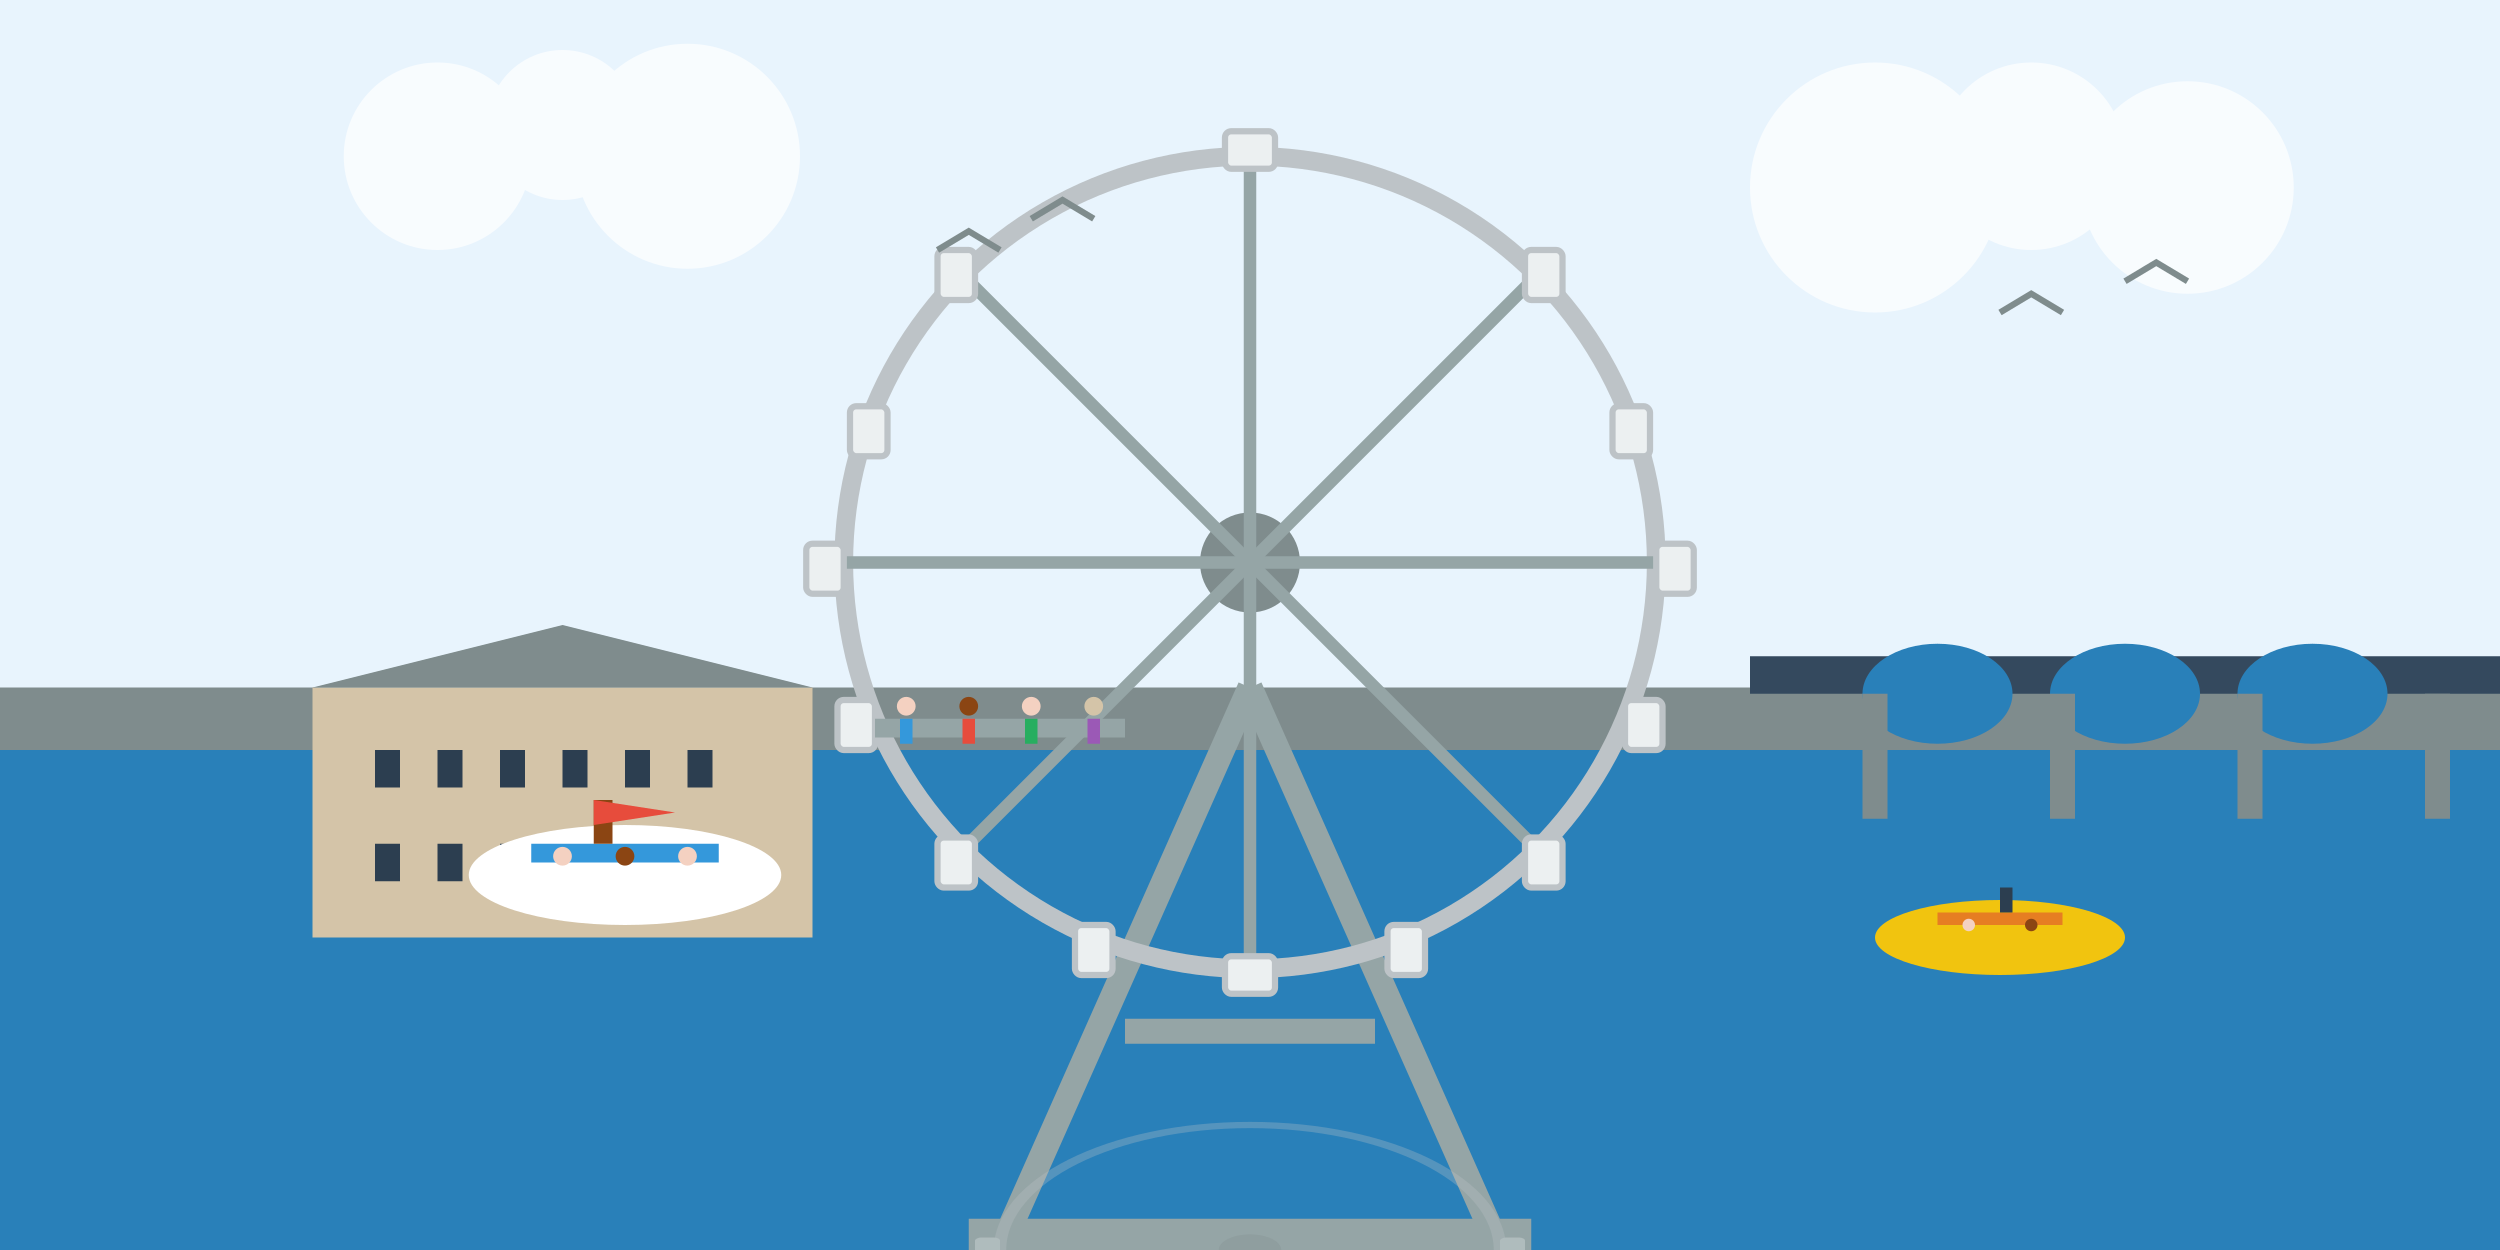
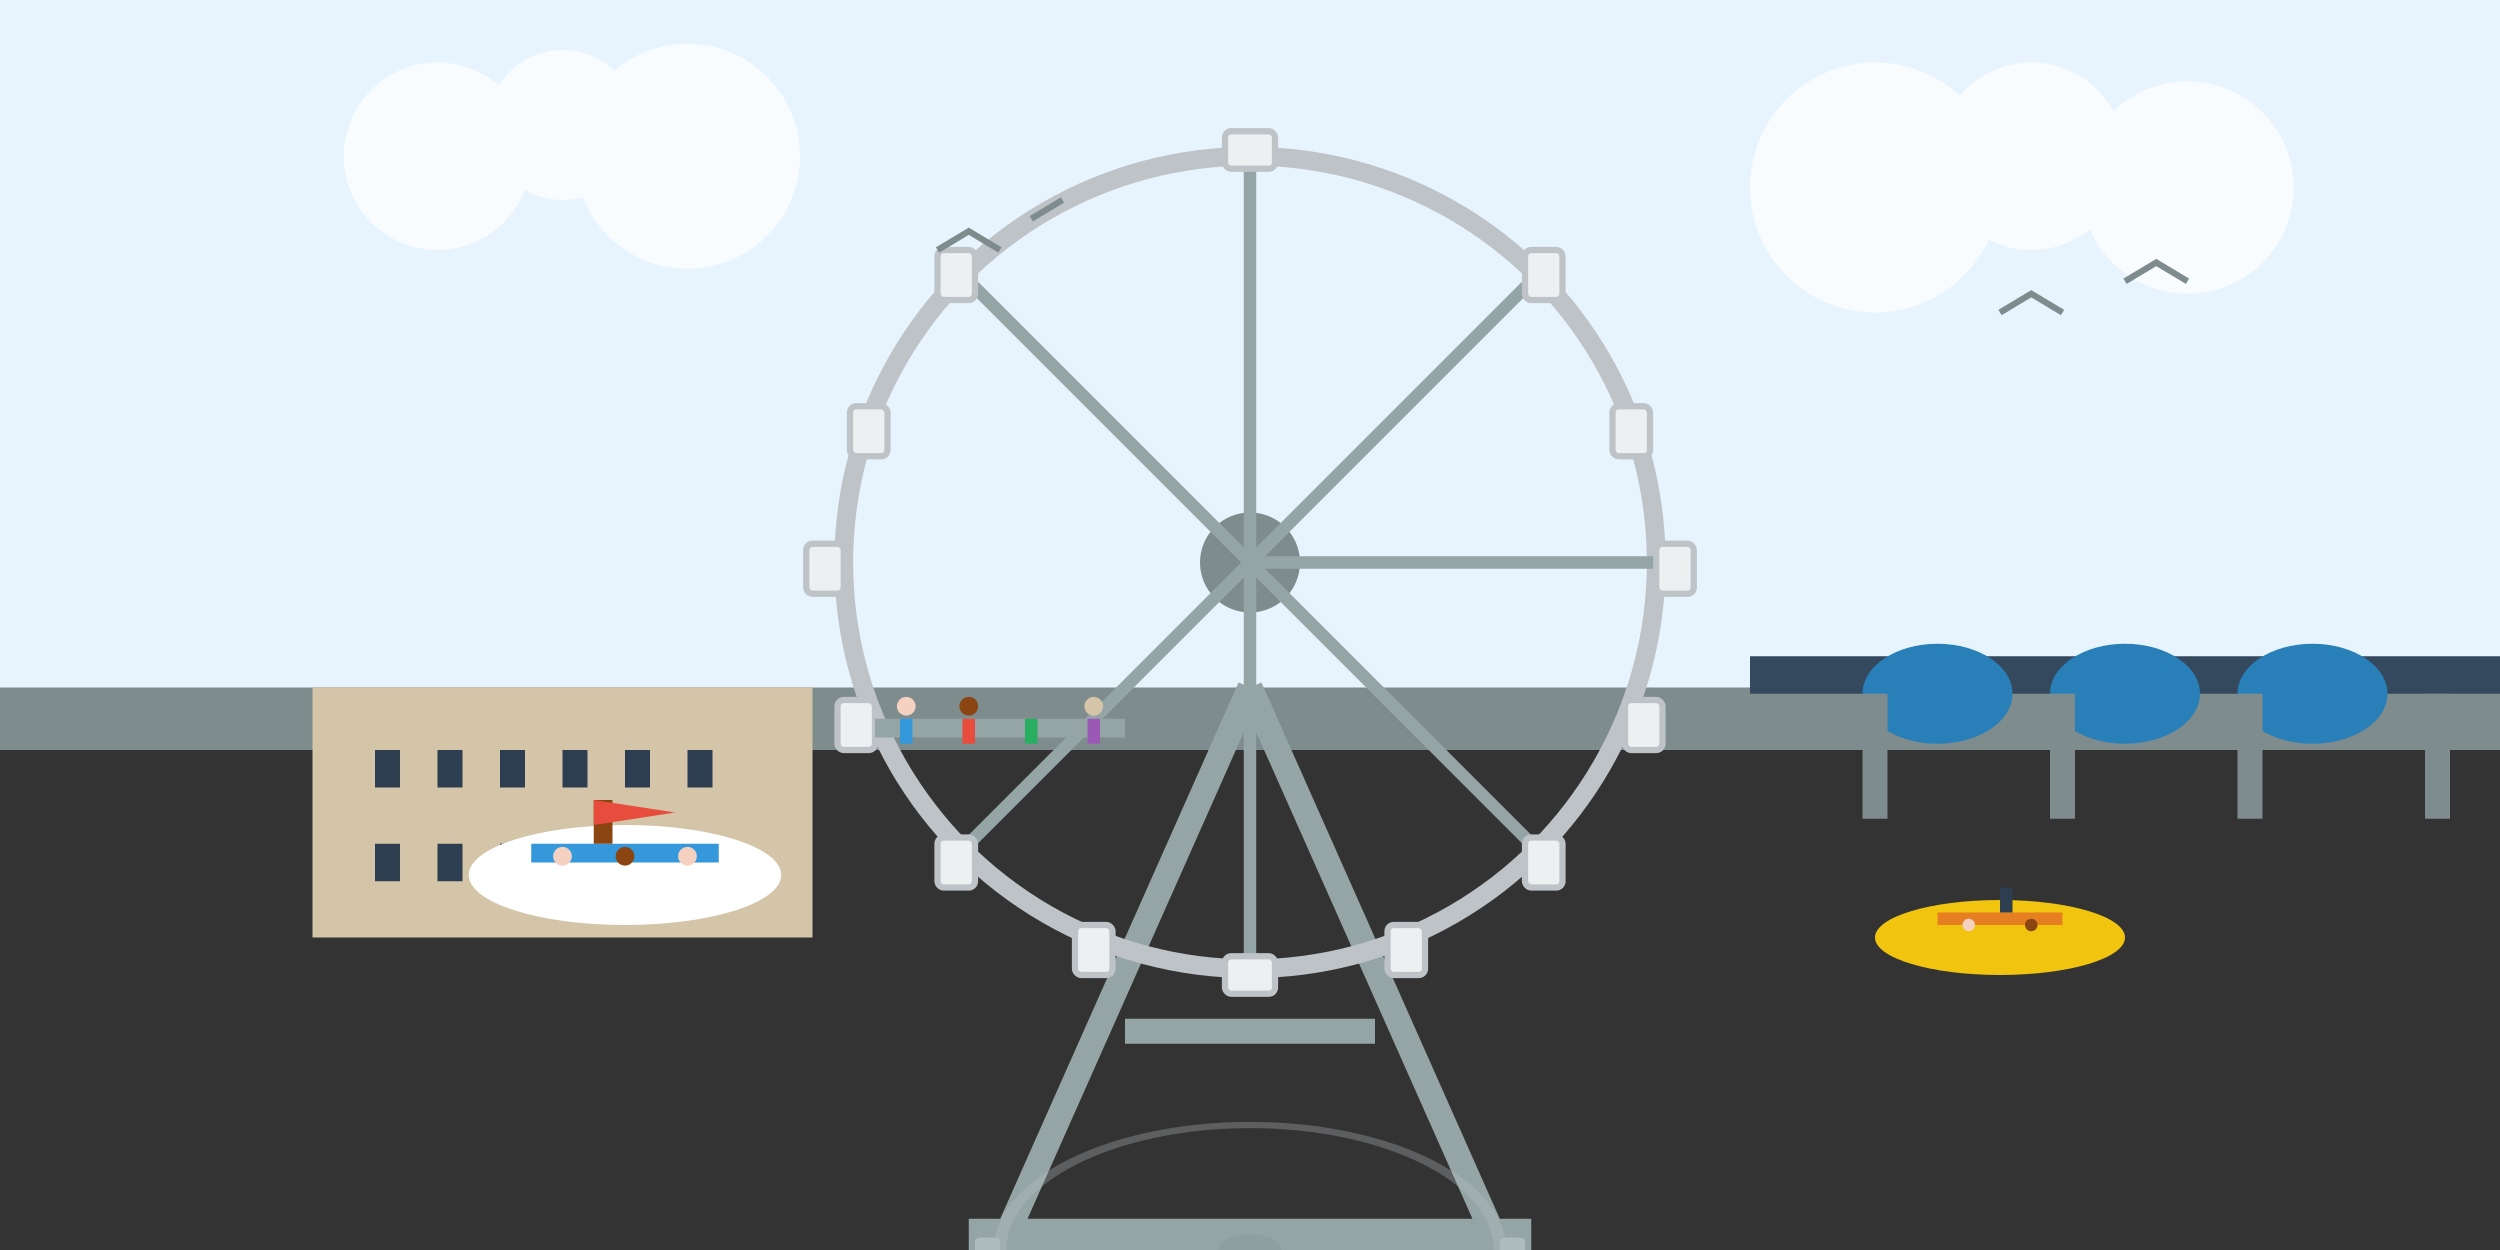
<svg xmlns="http://www.w3.org/2000/svg" width="400" height="200" viewBox="0 0 400 200" fill="none">
  <rect x="0" y="0" width="400" height="200" fill="#333333" stroke="none" />
  <rect x="0" y="0" width="400" height="120" fill="#e8f4fd" />
  <g fill="#ffffff" opacity="0.7">
    <circle cx="70" cy="25" r="15" />
    <circle cx="90" cy="20" r="12" />
    <circle cx="110" cy="25" r="18" />
    <circle cx="300" cy="30" r="20" />
    <circle cx="325" cy="25" r="15" />
    <circle cx="350" cy="30" r="17" />
  </g>
-   <rect x="0" y="120" width="400" height="80" fill="#2980b9" />
  <rect x="0" y="110" width="400" height="10" fill="#7f8c8d" />
  <g transform="translate(200, 90)">
    <g stroke="#95a5a6" stroke-width="4" fill="none">
      <line x1="-40" y1="110" x2="0" y2="20" />
      <line x1="40" y1="110" x2="0" y2="20" />
      <line x1="-20" y1="75" x2="20" y2="75" />
    </g>
    <circle cx="0" cy="0" r="65" stroke="#bdc3c7" stroke-width="3" fill="none" />
    <circle cx="0" cy="0" r="8" fill="#7f8c8d" />
    <g stroke="#95a5a6" stroke-width="2">
      <line x1="0" y1="0" x2="0" y2="-65" />
      <line x1="0" y1="0" x2="46" y2="-46" />
      <line x1="0" y1="0" x2="65" y2="0" />
      <line x1="0" y1="0" x2="46" y2="46" />
      <line x1="0" y1="0" x2="0" y2="65" />
      <line x1="0" y1="0" x2="-46" y2="46" />
-       <line x1="0" y1="0" x2="-65" y2="0" />
      <line x1="0" y1="0" x2="-46" y2="-46" />
    </g>
    <g fill="#ecf0f1" stroke="#bdc3c7" stroke-width="1">
      <rect x="-4" y="-69" width="8" height="6" rx="1" />
      <rect x="65" y="-3" width="6" height="8" rx="1" />
      <rect x="60" y="22" width="6" height="8" rx="1" />
      <rect x="44" y="44" width="6" height="8" rx="1" />
      <rect x="22" y="58" width="6" height="8" rx="1" />
      <rect x="-4" y="63" width="8" height="6" rx="1" />
      <rect x="-71" y="-3" width="6" height="8" rx="1" />
      <rect x="-66" y="22" width="6" height="8" rx="1" />
      <rect x="-50" y="44" width="6" height="8" rx="1" />
      <rect x="-28" y="58" width="6" height="8" rx="1" />
      <rect x="44" y="-50" width="6" height="8" rx="1" />
      <rect x="-50" y="-50" width="6" height="8" rx="1" />
      <rect x="58" y="-25" width="6" height="8" rx="1" />
      <rect x="-64" y="-25" width="6" height="8" rx="1" />
    </g>
    <rect x="-45" y="105" width="90" height="5" fill="#95a5a6" />
    <rect x="-50" y="110" width="100" height="3" fill="#7f8c8d" />
  </g>
  <g transform="translate(50, 80)">
    <rect x="0" y="30" width="80" height="40" fill="#d4c4a8" />
    <g fill="#2c3e50">
      <rect x="10" y="40" width="4" height="6" />
      <rect x="20" y="40" width="4" height="6" />
      <rect x="30" y="40" width="4" height="6" />
      <rect x="40" y="40" width="4" height="6" />
      <rect x="50" y="40" width="4" height="6" />
      <rect x="60" y="40" width="4" height="6" />
      <rect x="10" y="55" width="4" height="6" />
      <rect x="20" y="55" width="4" height="6" />
      <rect x="30" y="55" width="4" height="6" />
      <rect x="40" y="55" width="4" height="6" />
      <rect x="50" y="55" width="4" height="6" />
      <rect x="60" y="55" width="4" height="6" />
    </g>
-     <polygon points="0,30 40,20 80,30" fill="#7f8c8d" />
  </g>
  <g transform="translate(280, 105)">
    <rect x="0" y="0" width="120" height="6" fill="#34495e" />
    <ellipse cx="30" cy="6" rx="12" ry="8" fill="#2980b9" />
    <ellipse cx="60" cy="6" rx="12" ry="8" fill="#2980b9" />
    <ellipse cx="90" cy="6" rx="12" ry="8" fill="#2980b9" />
    <rect x="18" y="6" width="4" height="20" fill="#7f8c8d" />
    <rect x="48" y="6" width="4" height="20" fill="#7f8c8d" />
    <rect x="78" y="6" width="4" height="20" fill="#7f8c8d" />
    <rect x="108" y="6" width="4" height="20" fill="#7f8c8d" />
  </g>
  <g transform="translate(100, 140)">
    <ellipse cx="0" cy="0" rx="25" ry="8" fill="#ffffff" />
    <rect x="-15" y="-5" width="30" height="3" fill="#3498db" />
    <rect x="-5" y="-12" width="3" height="7" fill="#8b4513" />
    <polygon points="-5,-12 8,-10 -5,-8" fill="#e74c3c" />
    <circle cx="-10" cy="-3" r="1.5" fill="#f4d1c1" />
    <circle cx="0" cy="-3" r="1.5" fill="#8b4513" />
    <circle cx="10" cy="-3" r="1.5" fill="#f4d1c1" />
  </g>
  <g transform="translate(320, 150)">
    <ellipse cx="0" cy="0" rx="20" ry="6" fill="#f1c40f" />
    <rect x="-10" y="-4" width="20" height="2" fill="#e67e22" />
    <rect x="0" y="-8" width="2" height="4" fill="#2c3e50" />
    <circle cx="-5" cy="-2" r="1" fill="#f4d1c1" />
    <circle cx="5" cy="-2" r="1" fill="#8b4513" />
  </g>
  <g stroke="#7f8c8d" stroke-width="1" fill="none">
    <path d="M150 40 L155 37 L160 40" />
-     <path d="M165 35 L170 32 L175 35" />
+     <path d="M165 35 L170 32 " />
    <path d="M320 50 L325 47 L330 50" />
    <path d="M340 45 L345 42 L350 45" />
  </g>
  <g transform="translate(200, 200) scale(1, -0.5)" opacity="0.3">
    <circle cx="0" cy="0" r="40" stroke="#bdc3c7" stroke-width="2" fill="none" />
    <circle cx="0" cy="0" r="5" fill="#7f8c8d" />
    <g fill="#ecf0f1">
      <rect x="-3" y="-43" width="6" height="4" rx="1" />
      <rect x="40" y="-2" width="4" height="6" rx="1" />
      <rect x="-44" y="-2" width="4" height="6" rx="1" />
    </g>
  </g>
  <g transform="translate(140, 115)">
    <rect x="0" y="0" width="40" height="3" fill="#95a5a6" />
    <circle cx="5" cy="-2" r="1.5" fill="#f4d1c1" />
    <rect x="4" y="0" width="2" height="4" fill="#3498db" />
    <circle cx="15" cy="-2" r="1.5" fill="#8b4513" />
    <rect x="14" y="0" width="2" height="4" fill="#e74c3c" />
-     <circle cx="25" cy="-2" r="1.5" fill="#f4d1c1" />
    <rect x="24" y="0" width="2" height="4" fill="#27ae60" />
    <circle cx="35" cy="-2" r="1.5" fill="#d4c4a8" />
    <rect x="34" y="0" width="2" height="4" fill="#9b59b6" />
  </g>
</svg>